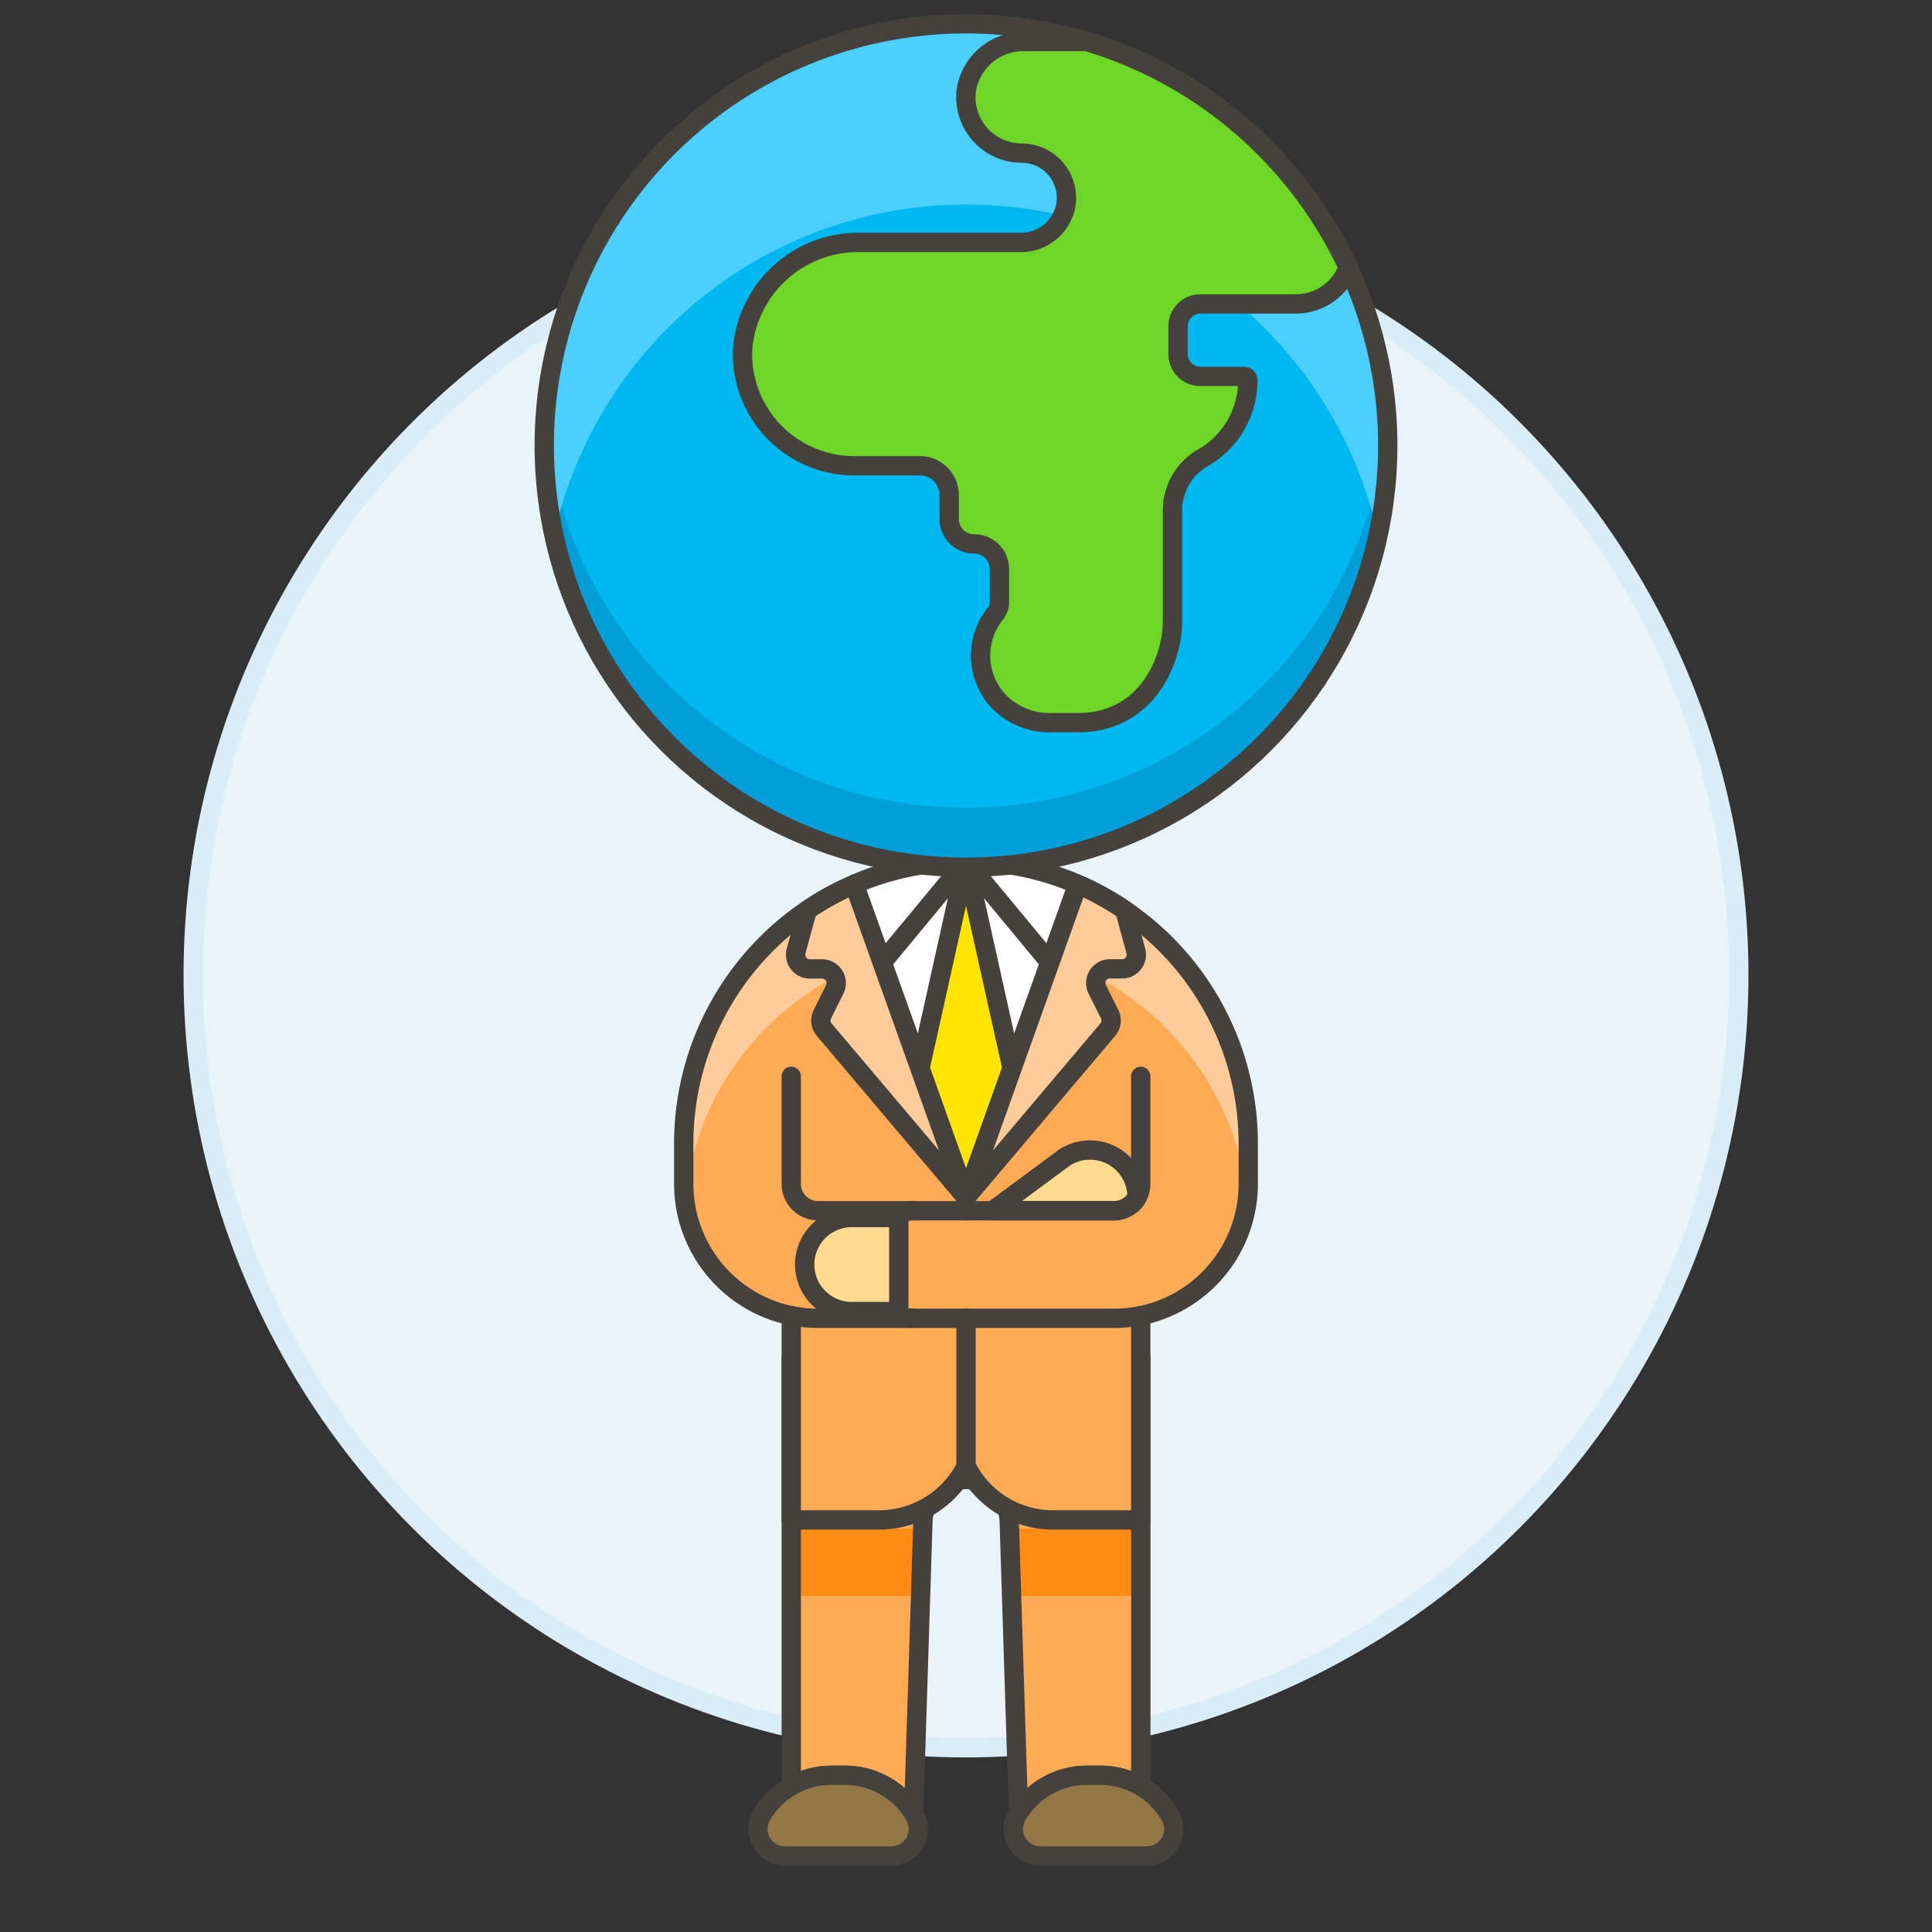
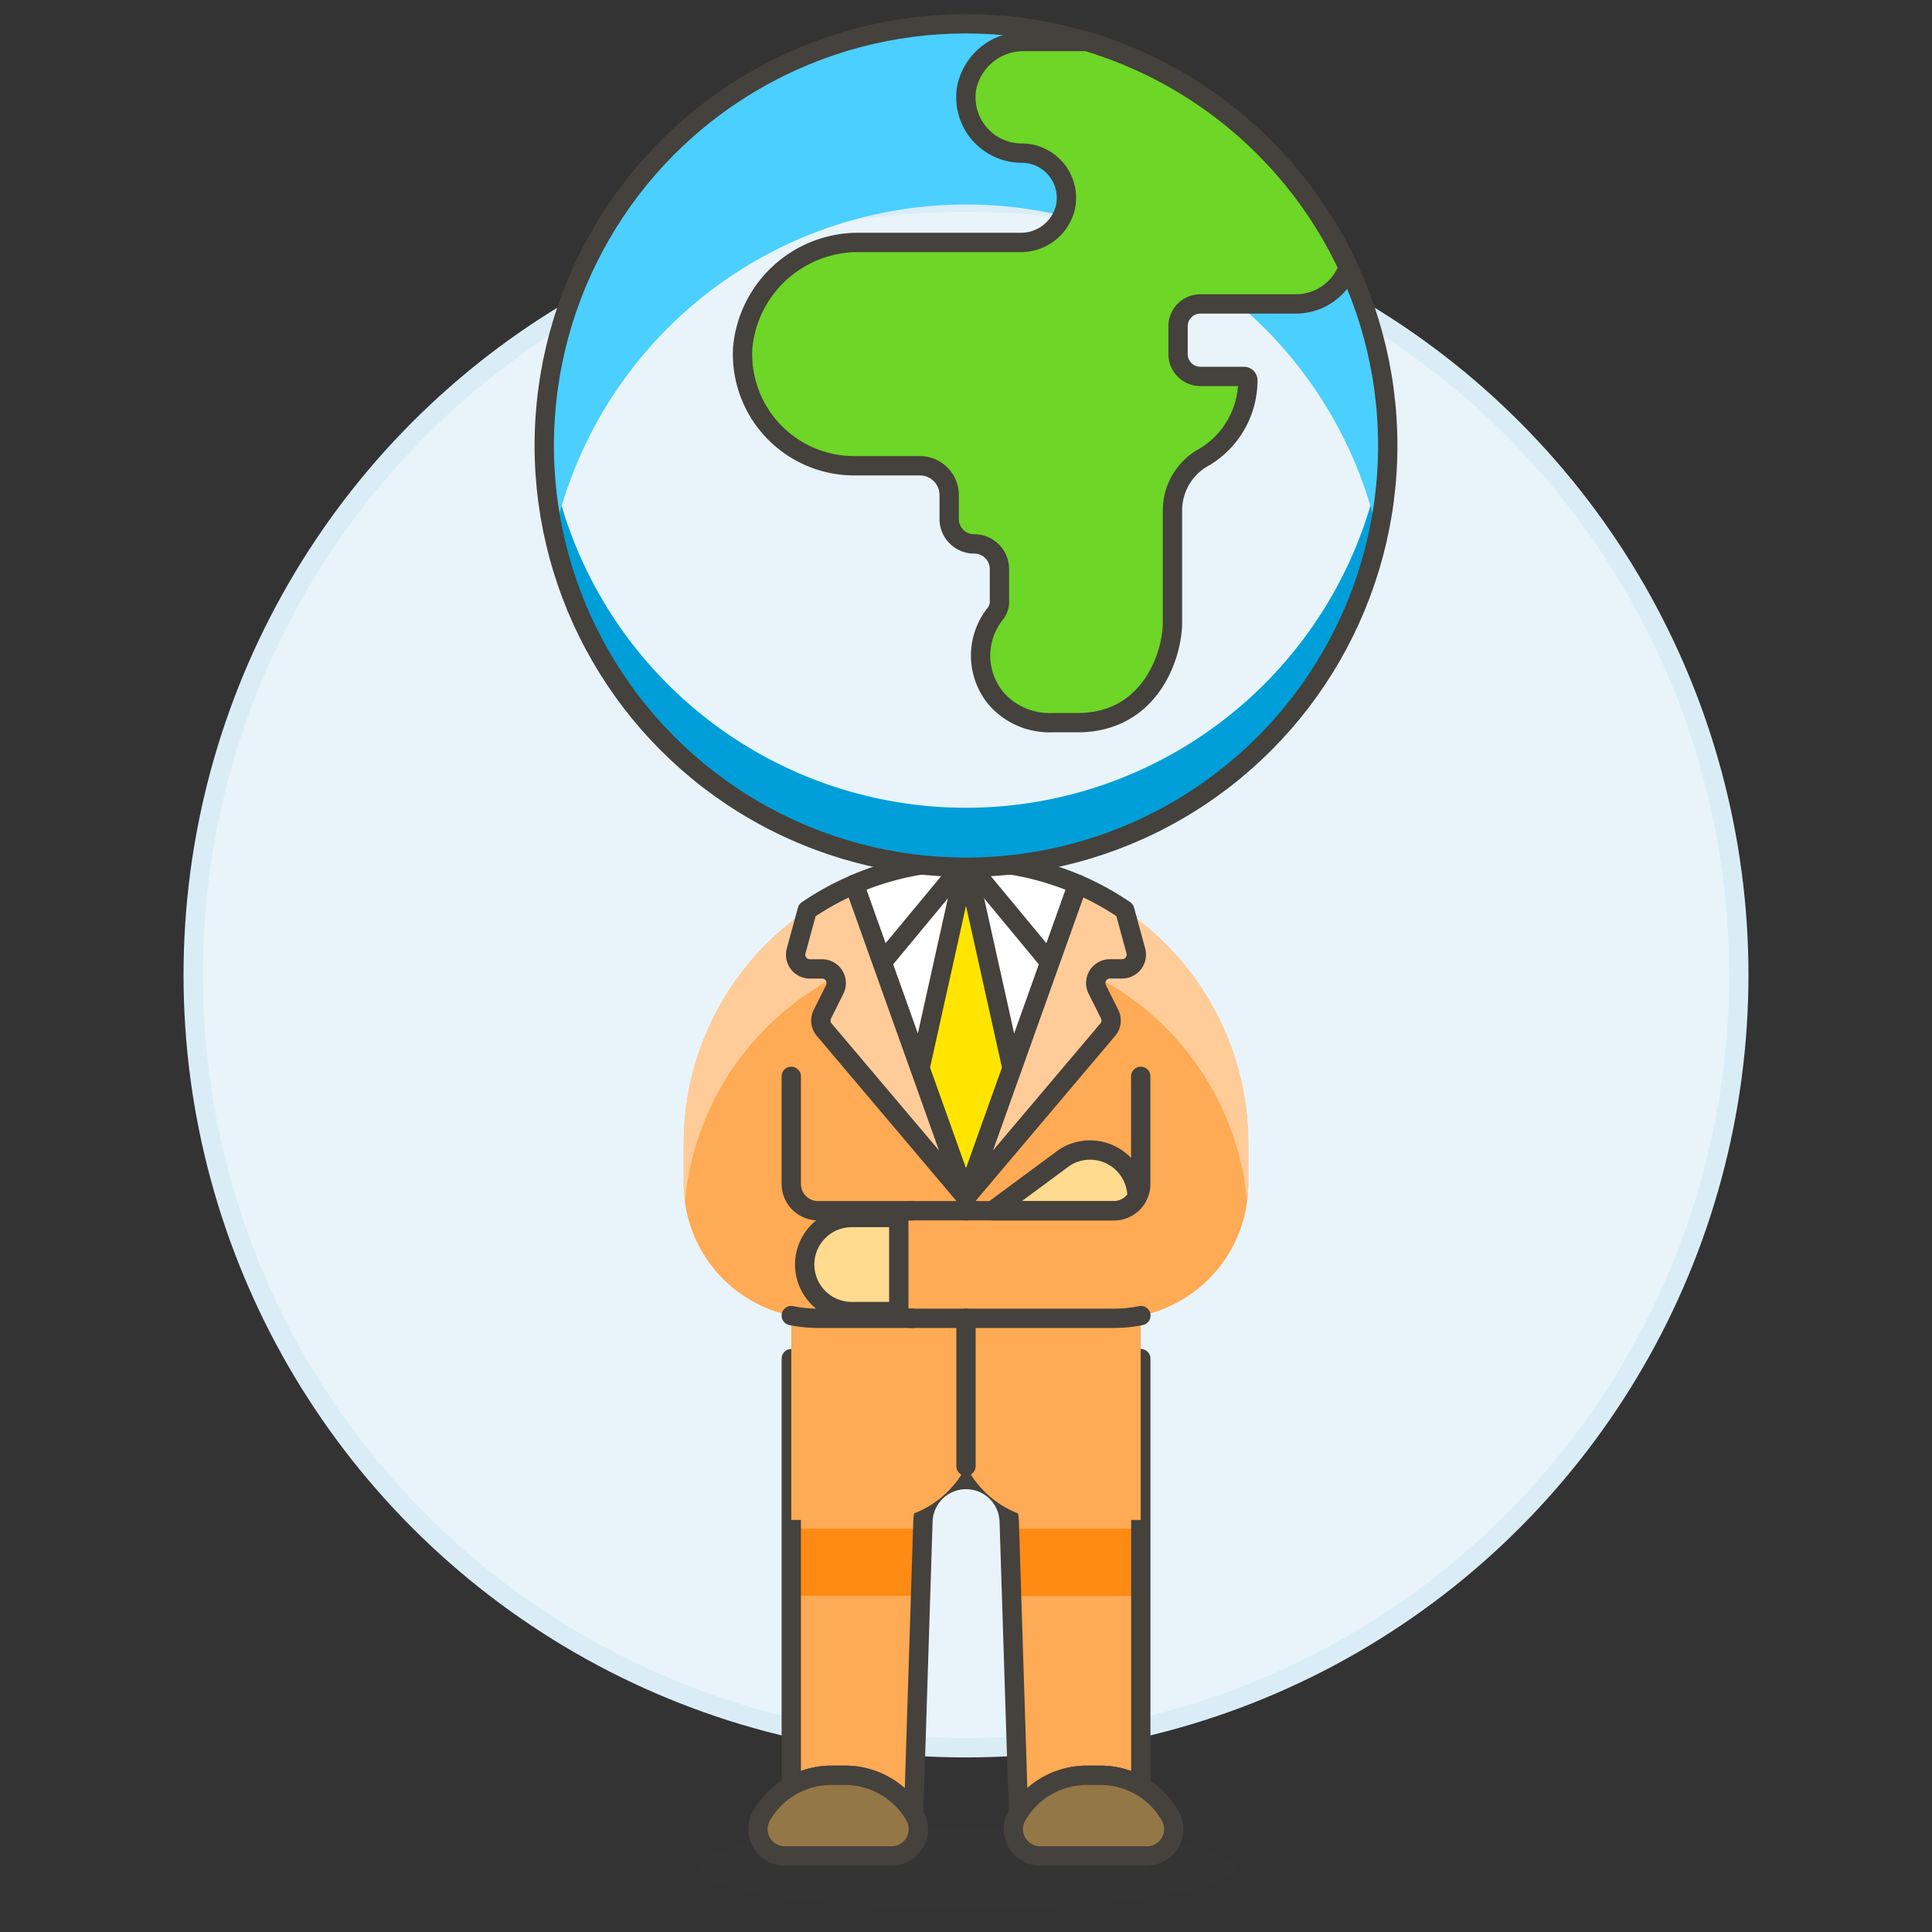
<svg xmlns="http://www.w3.org/2000/svg" viewBox="0 0 100 100">
  <rect x="0" y="0" width="100" height="100" fill="#333333" stroke="none" />
  <g class="nc-icon-wrapper">
    <defs />
    <circle class="a" cx="50" cy="50.464" r="40" fill="#e8f4fa" stroke="#daedf7" stroke-miterlimit="10" />
    <ellipse class="b" cx="50" cy="96.688" rx="13.877" ry="2.081" fill="#45413c" opacity="0.15" />
    <path class="c" d="M56.261 91.889h.7a4.155 4.155 0 0 1 2.087.559V70.322H40.956v22.126a4.158 4.158 0 0 1 2.087-.559h.7a4.172 4.172 0 0 1 3.548 1.975l.48-15.117a2.234 2.234 0 0 1 4.466 0l.48 15.118a4.17 4.17 0 0 1 3.544-1.976z" style="" fill="#ffaa54" />
    <path class="d" d="M47.767 79.126h-6.811v3.478h6.703l.108-3.478z" style="" fill="#ff8a14" />
    <path class="d" d="M52.341 82.604h6.703v-3.478h-6.811l.108 3.478z" style="" fill="#ff8a14" />
    <path class="e" d="M56.261 91.889h.7a4.155 4.155 0 0 1 2.087.559V70.322H40.956v22.126a4.158 4.158 0 0 1 2.087-.559h.7a4.172 4.172 0 0 1 3.548 1.975l.48-15.117a2.234 2.234 0 0 1 4.466 0l.48 15.118a4.17 4.17 0 0 1 3.544-1.976z" fill="none" stroke="#45413c" stroke-linecap="round" stroke-linejoin="round" />
    <path class="c" d="M50 44.581a14.61 14.61 0 0 0-14.61 14.61v2.087a6.968 6.968 0 0 0 5.566 6.822v10.571H45.5a5.045 5.045 0 0 0 4.509-2.783 5.024 5.024 0 0 0 4.491 2.783h4.544V68.1a6.97 6.97 0 0 0 5.565-6.817v-2.092A14.61 14.61 0 0 0 50 44.581z" style="" fill="#ffaa54" />
    <path class="f" d="M50 44.581a14.61 14.61 0 0 0-14.61 14.61v2.087a6.917 6.917 0 0 0 .062.927 14.609 14.609 0 0 1 29.1 0 6.917 6.917 0 0 0 .062-.927v-2.087A14.61 14.61 0 0 0 50 44.581z" style="" fill="#fc9" />
-     <path class="e" d="M50 44.581a14.61 14.61 0 0 0-14.61 14.61v2.087a6.968 6.968 0 0 0 5.566 6.822v10.571H45.5a5.045 5.045 0 0 0 4.509-2.783 5.024 5.024 0 0 0 4.491 2.783h4.544V68.1a6.97 6.97 0 0 0 5.565-6.817v-2.092A14.61 14.61 0 0 0 50 44.581z" fill="none" stroke="#45413c" stroke-linecap="round" stroke-linejoin="round" />
    <path class="g" d="M50 61.974l5.786-16.2a14.65 14.65 0 0 0-11.572 0z" stroke="#45413c" stroke-linecap="round" stroke-linejoin="round" fill="#fff" />
    <path class="e" d="M54.34 49.82L50 44.581l-4.34 5.239" fill="none" stroke="#45413c" stroke-linecap="round" stroke-linejoin="round" />
    <path class="h" d="M59.368 96.064a1.392 1.392 0 0 0 1.2-2.087 4.172 4.172 0 0 0-3.616-2.088h-.7a4.173 4.173 0 0 0-3.615 2.088 1.39 1.39 0 0 0 1.2 2.087z" stroke="#45413c" stroke-linecap="round" stroke-linejoin="round" fill="#947746" />
    <path class="h" d="M46.149 96.064a1.392 1.392 0 0 0 1.2-2.087 4.171 4.171 0 0 0-3.615-2.088h-.7a4.173 4.173 0 0 0-3.616 2.088 1.39 1.39 0 0 0 1.2 2.087z" stroke="#45413c" stroke-linecap="round" stroke-linejoin="round" fill="#947746" />
    <path class="i" d="M50 44.581l-2.383 10.722L50 61.974l2.383-6.671L50 44.581z" stroke="#45413c" stroke-linecap="round" stroke-linejoin="round" fill="#ffe500" />
    <path class="e" d="M50 68.235v7.653" fill="none" stroke="#45413c" stroke-linecap="round" stroke-linejoin="round" />
    <path class="e" d="M50 61.974v.696" fill="none" stroke="#45413c" stroke-linecap="round" stroke-linejoin="round" />
    <path class="e" d="M47.217 68.235h-4.87a6.937 6.937 0 0 1-1.391-.14" fill="none" stroke="#45413c" stroke-linecap="round" stroke-linejoin="round" />
    <path class="e" d="M40.956 55.712v5.566a1.391 1.391 0 0 0 1.391 1.391h4.87" fill="none" stroke="#45413c" stroke-linecap="round" stroke-linejoin="round" />
    <path class="j" d="M57.653 62.669a1.39 1.39 0 0 0 1.2-.688 2.434 2.434 0 0 0-3.753-2.067l-3.724 2.755z" stroke="#45413c" stroke-linecap="round" stroke-linejoin="round" fill="#ffda8f" />
    <path class="e" d="M59.044 55.712v5.566a1.391 1.391 0 0 1-1.391 1.391H47.217a2.783 2.783 0 0 0 0 5.566h10.436a6.977 6.977 0 0 0 1.4-.14" fill="none" stroke="#45413c" stroke-linecap="round" stroke-linejoin="round" />
    <path class="j" d="M44.086 63.017a2.435 2.435 0 1 0 0 4.87h2.435v-4.87z" stroke="#45413c" stroke-linecap="round" stroke-linejoin="round" fill="#ffda8f" />
    <path class="k" d="M44.216 45.777a14.56 14.56 0 0 0-2.433 1.335l-.576 2.112a.735.735 0 0 0 .709.927h.634a.734.734 0 0 1 .656 1.062l-.642 1.287a.732.732 0 0 0 .1.8L50 61.974l-5.786-16.2" stroke="#45413c" stroke-linecap="round" stroke-linejoin="round" fill="#fc9" />
    <path class="k" d="M55.787 45.772a14.527 14.527 0 0 1 2.429 1.336l.575 2.112a.733.733 0 0 1-.708.927h-.634a.734.734 0 0 0-.656 1.062l.643 1.288a.732.732 0 0 1-.1.8L50 61.974z" stroke="#45413c" stroke-linecap="round" stroke-linejoin="round" fill="#fc9" />
    <g>
-       <circle class="l" cx="50" cy="23.06" r="21.83" style="" fill="#00b8f0" />
      <path class="m" d="M50 41.81a21.829 21.829 0 0 1-21.775-20.29q-.054.764-.054 1.54a21.83 21.83 0 1 0 43.659 0c0-.518-.019-1.031-.054-1.54A21.831 21.831 0 0 1 50 41.81z" style="" fill="#009fd9" />
      <path class="n" d="M50 10.586a21.833 21.833 0 0 1 21.33 17.137 21.829 21.829 0 1 0-42.657.015A21.843 21.843 0 0 1 50 10.586z" style="" fill="#4acfff" />
      <path class="o" d="M69.789 13.832a21.889 21.889 0 0 0-13.5-11.683h-3.25a3 3 0 0 0-3.005 2.4 2.892 2.892 0 0 0 2.85 3.376 2.317 2.317 0 0 1 2.238 2.906 2.373 2.373 0 0 1-2.331 1.718h-8.25a6 6 0 0 0-6.1 5.468 5.781 5.781 0 0 0 5.772 6.091h3.4a1.516 1.516 0 0 1 1.516 1.516v1.229a1.289 1.289 0 0 0 1.284 1.3 1.3 1.3 0 0 1 1.317 1.3v1.589a1.047 1.047 0 0 1-.19.694 3.473 3.473 0 0 0 .038 4.441 3.658 3.658 0 0 0 2.822 1.228h1.374c3.757 0 4.913-3.468 4.913-5.2v-5.781a3.142 3.142 0 0 1 1.689-2.791 4.633 4.633 0 0 0 2.212-3.949.2.2 0 0 0-.2-.2h-2.256a1.155 1.155 0 0 1-1.156-1.156v-1.44a1.156 1.156 0 0 1 1.156-1.157h4.942a2.889 2.889 0 0 0 2.715-1.899z" style="" fill="#6dd627" />
      <circle class="e" cx="50" cy="23.06" r="21.83" fill="none" stroke="#45413c" stroke-linecap="round" stroke-linejoin="round" />
      <path class="e" d="M69.789 13.832a21.889 21.889 0 0 0-13.5-11.683h-3.25a3 3 0 0 0-3.005 2.4 2.892 2.892 0 0 0 2.85 3.376 2.317 2.317 0 0 1 2.238 2.906 2.373 2.373 0 0 1-2.331 1.718h-8.25a6 6 0 0 0-6.1 5.468 5.781 5.781 0 0 0 5.772 6.091h3.4a1.516 1.516 0 0 1 1.516 1.516v1.229a1.289 1.289 0 0 0 1.284 1.3 1.3 1.3 0 0 1 1.317 1.3v1.589a1.047 1.047 0 0 1-.19.694 3.473 3.473 0 0 0 .038 4.441 3.658 3.658 0 0 0 2.822 1.228h1.374c3.757 0 4.913-3.468 4.913-5.2v-5.781a3.142 3.142 0 0 1 1.689-2.791 4.633 4.633 0 0 0 2.212-3.949.2.2 0 0 0-.2-.2h-2.256a1.155 1.155 0 0 1-1.156-1.156v-1.44a1.156 1.156 0 0 1 1.156-1.157h4.942a2.889 2.889 0 0 0 2.715-1.899z" fill="none" stroke="#45413c" stroke-linecap="round" stroke-linejoin="round" />
    </g>
  </g>
</svg>